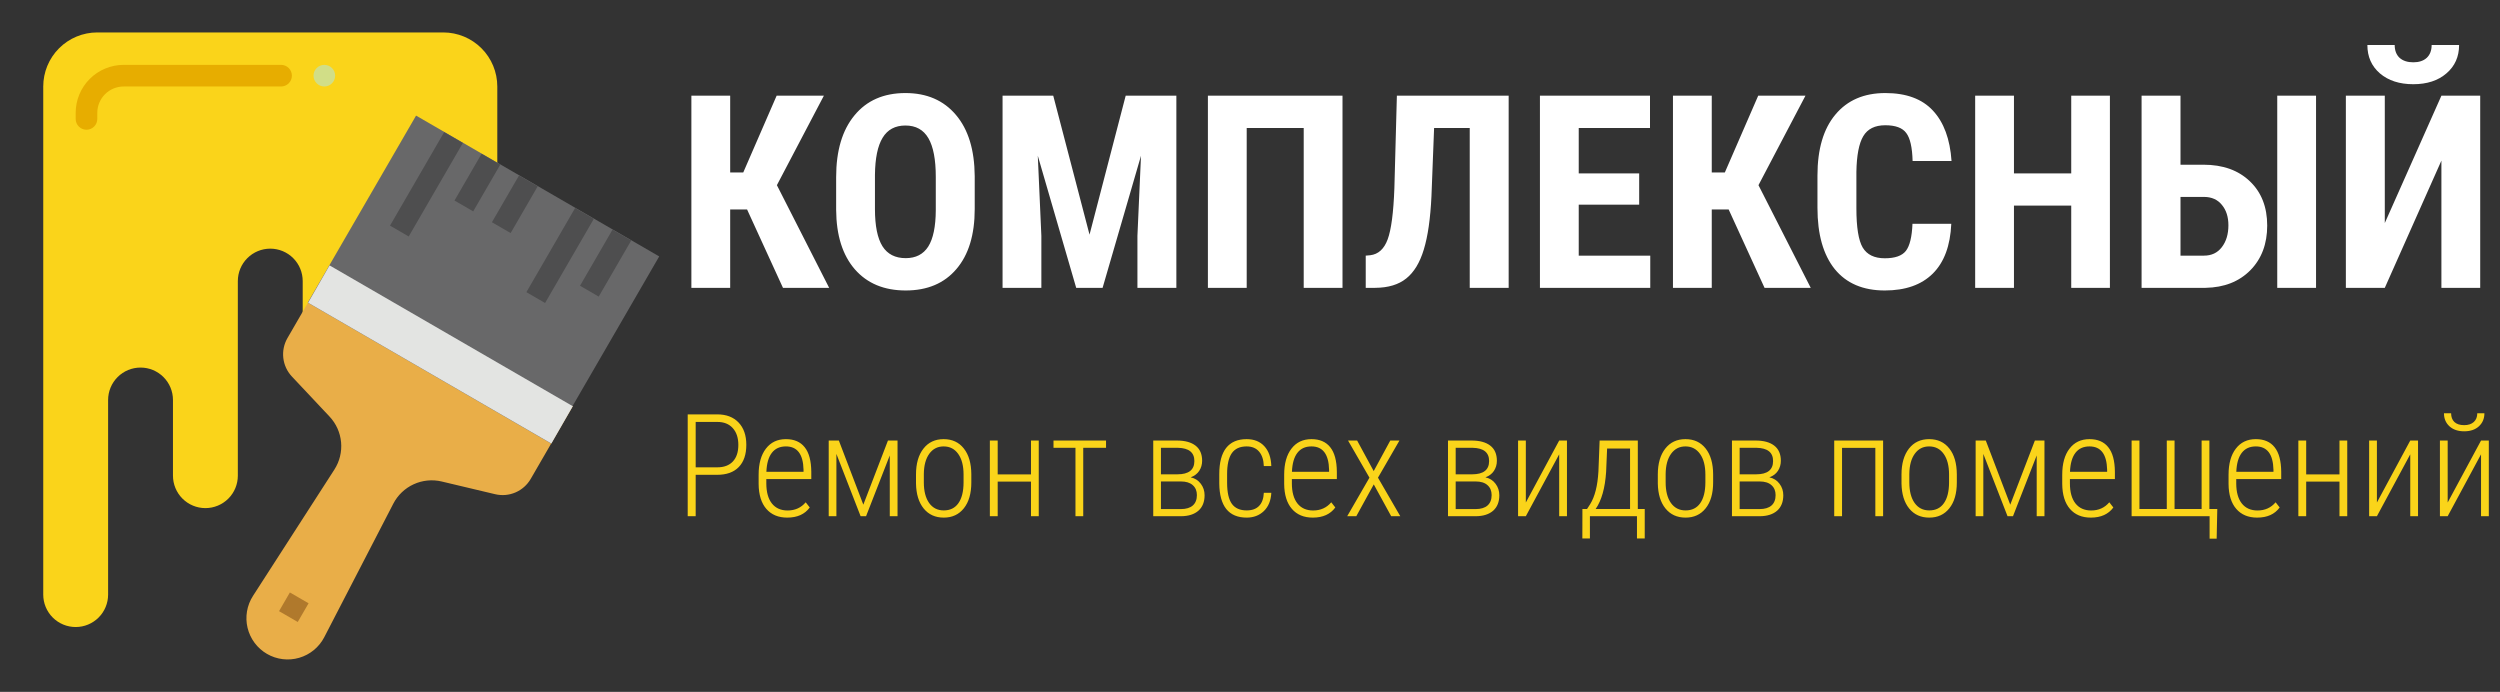
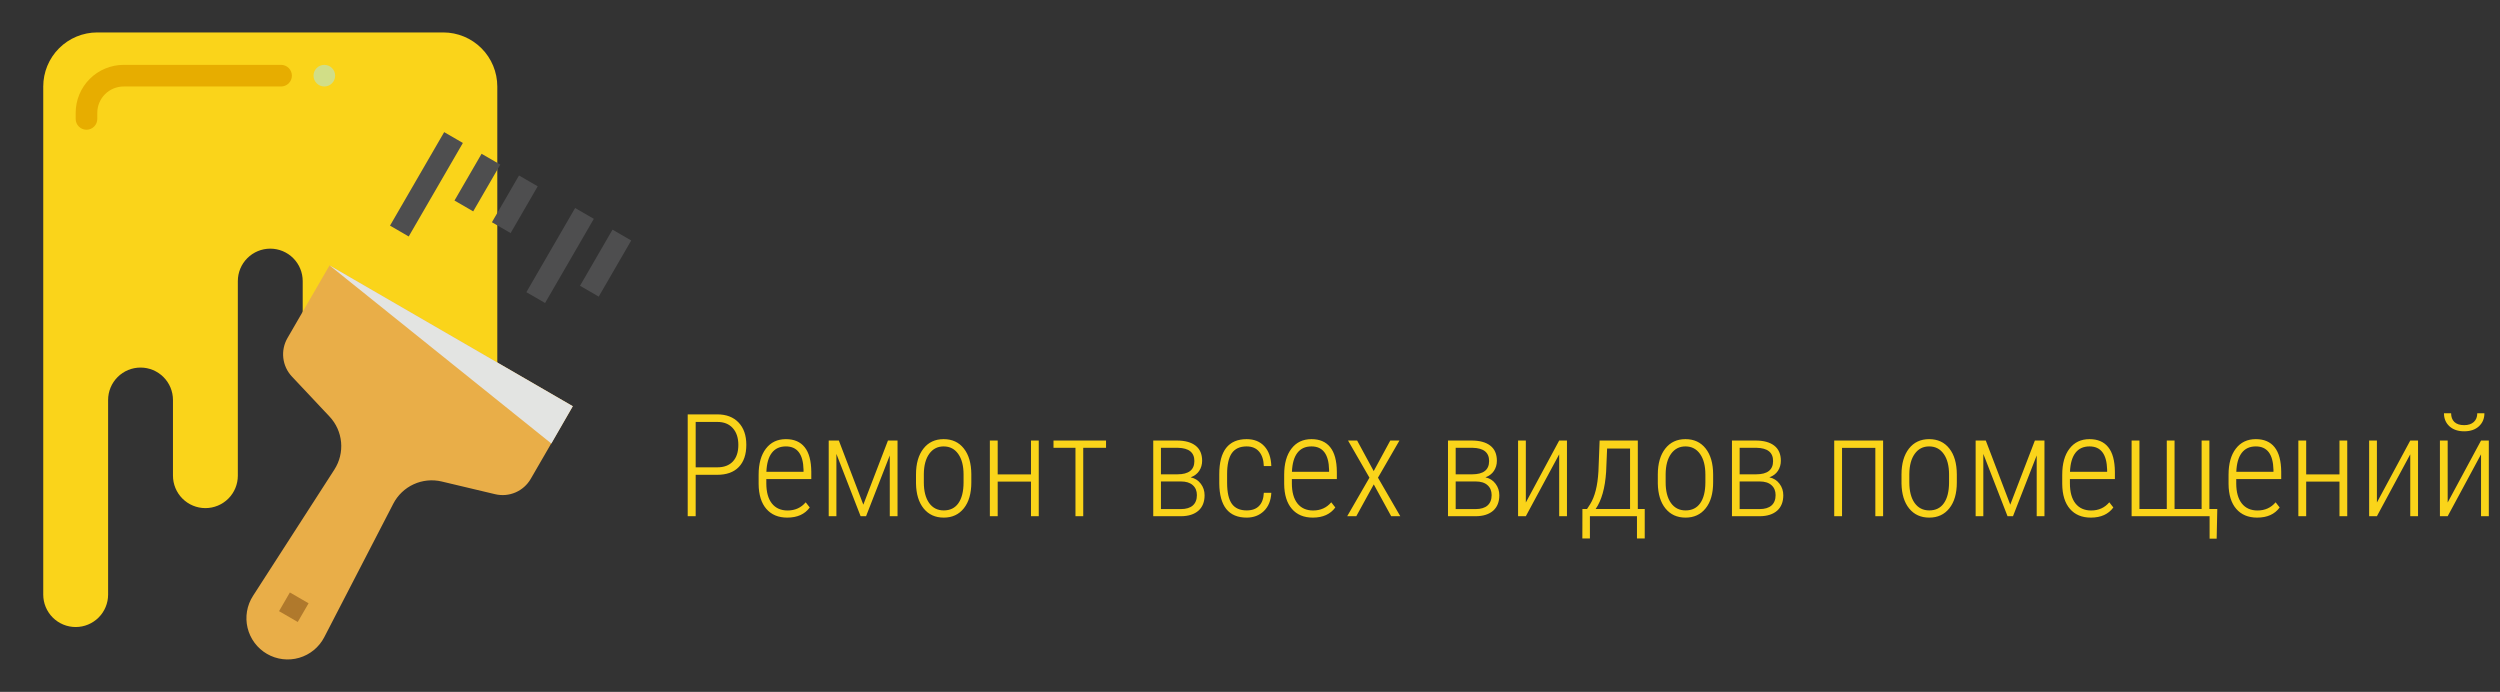
<svg xmlns="http://www.w3.org/2000/svg" width="1850" height="512" viewBox="0 0 1850 512" fill="none">
  <rect x="0" y="0" width="1850" height="512" fill="#333333" stroke="none" />
  <path d="M368 272V64C368 53.391 363.786 43.217 356.284 35.716C348.783 28.214 338.609 24 328 24H72C61.391 24 51.217 28.214 43.716 35.716C36.214 43.217 32 53.391 32 64V440C32 446.365 34.529 452.47 39.029 456.971C43.53 461.471 49.635 464 56 464C62.365 464 68.47 461.471 72.971 456.971C77.471 452.47 80 446.365 80 440V296C80 289.635 82.529 283.53 87.029 279.029C91.53 274.529 97.635 272 104 272C110.365 272 116.47 274.529 120.971 279.029C125.471 283.53 128 289.635 128 296V352C128 358.365 130.529 364.47 135.029 368.971C139.53 373.471 145.635 376 152 376C158.365 376 164.47 373.471 168.971 368.971C173.471 364.47 176 358.365 176 352V208C176 201.635 178.529 195.53 183.029 191.029C187.53 186.529 193.635 184 200 184C206.365 184 212.47 186.529 216.971 191.029C221.471 195.53 224 201.635 224 208V272H368Z" fill="#FAD41A" />
  <path d="M423.866 300.6L243.859 196.384L212.722 250.164C210.136 254.631 209.059 259.812 209.65 264.94C210.242 270.067 212.471 274.867 216.006 278.628L243.85 308.247C248.742 313.451 251.753 320.142 252.403 327.255C253.053 334.368 251.304 341.494 247.435 347.498L187.216 440.954C184.98 444.425 183.471 448.314 182.781 452.385C182.091 456.456 182.235 460.625 183.204 464.639C184.173 468.653 185.946 472.429 188.417 475.737C190.887 479.046 194.004 481.818 197.577 483.887C201.15 485.956 205.106 487.278 209.205 487.774C213.304 488.269 217.461 487.928 221.425 486.77C225.388 485.611 229.075 483.661 232.262 481.036C235.45 478.412 238.071 475.167 239.968 471.5L291.034 372.744C294.315 366.4 299.624 361.335 306.116 358.357C312.608 355.379 319.909 354.658 326.858 356.31L366.409 365.71C371.431 366.904 376.703 366.447 381.444 364.407C386.186 362.367 390.143 358.853 392.729 354.386L423.866 300.6Z" fill="#E9AE48" />
-   <path d="M307.893 85.545L487.813 189.753L407.653 328.153L227.733 223.945L307.893 85.545Z" fill="#686869" />
-   <path d="M408 328.218L227.993 224L243.859 196.384L423.866 300.602L408 328.218Z" fill="#E3E4E2" />
+   <path d="M408 328.218L243.859 196.384L423.866 300.602L408 328.218Z" fill="#E3E4E2" />
  <path d="M288.609 166.973L328.689 97.773L342.53 105.79L302.45 174.99L288.609 166.973Z" fill="#4E4E4F" />
  <path d="M336.328 148.397L356.368 113.797L370.208 121.813L350.168 156.413L336.328 148.397Z" fill="#4E4E4F" />
  <path d="M364.026 164.46L384.066 129.86L397.907 137.876L377.867 172.476L364.026 164.46Z" fill="#4E4E4F" />
  <path d="M389.517 216.208L425.588 153.929L439.429 161.945L403.357 224.224L389.517 216.208Z" fill="#4E4E4F" />
  <path d="M429.212 211.466L453.26 169.946L467.1 177.962L443.052 219.482L429.212 211.466Z" fill="#4E4E4F" />
  <path d="M206.491 452.257L214.508 438.416L228.348 446.432L220.331 460.273L206.491 452.257Z" fill="#B0792C" />
  <path d="M64 96C61.878 96 59.843 95.157 58.343 93.657C56.843 92.157 56 90.122 56 88V83.515C56 78.851 56.918 74.233 58.703 69.924C60.488 65.615 63.104 61.7 66.402 58.402C69.7 55.104 73.615 52.488 77.924 50.703C82.233 48.918 86.851 48 91.515 48H208C210.122 48 212.157 48.843 213.657 50.343C215.157 51.843 216 53.878 216 56C216 58.122 215.157 60.157 213.657 61.657C212.157 63.157 210.122 64 208 64H91.515C86.339 64 81.376 66.056 77.716 69.716C74.056 73.376 72 78.339 72 83.515V88C72 90.122 71.157 92.157 69.657 93.657C68.157 95.157 66.122 96 64 96Z" fill="#E7AD00" />
  <path d="M248 56C248 51.582 244.418 48 240 48C235.582 48 232 51.582 232 56C232 60.418 235.582 64 240 64C244.418 64 248 60.418 248 56Z" fill="#D1DE87" />
-   <path d="M552.832 154.992H540.332V213H511.621V70.812H540.332V127.648H550L574.707 70.812H609.668L574.902 137.023L613.574 213H579.395L552.832 154.992ZM721.289 154.699C721.289 173.775 716.764 188.586 707.715 199.133C698.73 209.68 686.23 214.953 670.215 214.953C654.264 214.953 641.732 209.745 632.617 199.328C623.503 188.846 618.88 174.198 618.75 155.383V131.066C618.75 111.535 623.275 96.301 632.324 85.363C641.374 74.361 653.939 68.859 670.02 68.859C685.84 68.859 698.307 74.263 707.422 85.07C716.536 95.812 721.159 110.917 721.289 130.383V154.699ZM692.48 130.871C692.48 118.046 690.658 108.508 687.012 102.258C683.366 96.008 677.702 92.883 670.02 92.883C662.402 92.883 656.771 95.91 653.125 101.965C649.479 107.954 647.591 117.102 647.461 129.406V154.699C647.461 167.134 649.316 176.314 653.027 182.238C656.738 188.098 662.467 191.027 670.215 191.027C677.702 191.027 683.268 188.163 686.914 182.434C690.56 176.639 692.415 167.688 692.48 155.578V130.871ZM779.395 70.812L806.25 173.645L833.008 70.812H870.508V213H841.699V174.523L844.336 115.246L815.918 213H796.387L767.969 115.246L770.605 174.523V213H741.895V70.812H779.395ZM993.457 213H964.746V94.738H922.559V213H893.848V70.812H993.457V213ZM1116.41 70.812V213H1087.6V94.738H1061.23L1059.28 145.129C1058.5 161.73 1056.61 174.914 1053.61 184.68C1050.68 194.38 1046.35 201.509 1040.62 206.066C1034.96 210.624 1027.31 212.935 1017.68 213H1010.64V189.172L1013.96 188.879C1019.95 188.163 1024.25 184.257 1026.86 177.16C1029.52 169.999 1031.18 157.368 1031.84 139.27L1033.69 70.812H1116.41ZM1212.99 151.477H1168.26V189.172H1221.19V213H1139.55V70.812H1221V94.738H1168.26V128.332H1212.99V151.477ZM1279.2 154.992H1266.7V213H1237.99V70.812H1266.7V127.648H1276.37L1301.07 70.812H1336.04L1301.27 137.023L1339.94 213H1305.76L1279.2 154.992ZM1443.95 165.637C1443.23 181.848 1438.67 194.12 1430.27 202.453C1421.88 210.786 1410.03 214.953 1394.73 214.953C1378.65 214.953 1366.31 209.68 1357.71 199.133C1349.19 188.521 1344.92 173.417 1344.92 153.82V129.895C1344.92 110.363 1349.35 95.324 1358.2 84.777C1367.06 74.165 1379.36 68.859 1395.12 68.859C1410.61 68.859 1422.36 73.189 1430.37 81.848C1438.44 90.507 1443.03 102.941 1444.14 119.152H1415.33C1415.07 109.126 1413.51 102.225 1410.64 98.449C1407.85 94.608 1402.67 92.688 1395.12 92.688C1387.43 92.688 1382 95.389 1378.81 100.793C1375.62 106.132 1373.93 114.953 1373.73 127.258V154.113C1373.73 168.241 1375.29 177.941 1378.42 183.215C1381.61 188.488 1387.04 191.125 1394.73 191.125C1402.28 191.125 1407.49 189.302 1410.35 185.656C1413.22 181.945 1414.84 175.272 1415.23 165.637H1443.95ZM1561.33 213H1532.71V152.16H1490.33V213H1461.62V70.812H1490.33V128.332H1532.71V70.812H1561.33V213ZM1613.57 121.887H1630.57C1644.95 121.887 1656.41 125.988 1664.94 134.191C1673.47 142.329 1677.73 153.234 1677.73 166.906C1677.73 180.513 1673.57 191.548 1665.23 200.012C1656.9 208.41 1645.87 212.74 1632.13 213H1584.77V70.812H1613.57V121.887ZM1713.87 213H1685.16V70.812H1713.87V213ZM1613.57 145.715V189.172H1630.96C1636.56 189.172 1640.95 187.089 1644.14 182.922C1647.4 178.69 1649.02 173.286 1649.02 166.711C1649.02 160.526 1647.43 155.513 1644.24 151.672C1641.11 147.766 1636.75 145.78 1631.15 145.715H1613.57ZM1806.64 70.812H1835.35V213H1806.64V118.859L1764.75 213H1735.94V70.812H1764.75V165.051L1806.64 70.812ZM1819.73 33.312C1819.73 41.971 1816.6 48.97 1810.35 54.309C1804.17 59.647 1796 62.316 1785.84 62.316C1775.62 62.316 1767.38 59.647 1761.13 54.309C1754.95 48.97 1751.86 41.971 1751.86 33.312H1772.07C1772.07 37.349 1773.27 40.507 1775.68 42.785C1778.16 44.999 1781.54 46.105 1785.84 46.105C1790.07 46.105 1793.39 44.999 1795.8 42.785C1798.21 40.507 1799.41 37.349 1799.41 33.312H1819.73Z" fill="white" />
  <path d="M514.803 351.359V382H508.902V306.641H530.796C537.455 306.641 542.7 308.642 546.53 312.645C550.36 316.647 552.275 322.151 552.275 329.155C552.275 336.298 550.412 341.784 546.686 345.614C542.993 349.444 537.662 351.359 530.692 351.359H514.803ZM514.803 345.821H530.796C535.765 345.821 539.595 344.389 542.286 341.525C545.012 338.627 546.375 334.538 546.375 329.259C546.375 323.979 544.995 319.822 542.234 316.785C539.508 313.749 535.713 312.23 530.848 312.23H514.803V345.821ZM582.554 383.035C575.963 383.035 570.805 380.879 567.078 376.565C563.352 372.252 561.454 366.11 561.385 358.14V351.308C561.385 343.095 563.179 336.66 566.768 332.002C570.356 327.309 575.29 324.963 581.57 324.963C587.643 324.963 592.267 326.947 595.441 330.915C598.65 334.883 600.289 340.956 600.358 349.134V354.517H567.078V357.674C567.078 364.092 568.441 369.043 571.167 372.528C573.927 376.013 577.809 377.756 582.812 377.756C588.333 377.756 592.802 375.737 596.218 371.7L599.22 375.53C595.562 380.534 590.007 383.035 582.554 383.035ZM581.57 330.346C577.05 330.346 573.565 331.95 571.115 335.159C568.7 338.334 567.371 342.992 567.13 349.134H594.613V347.633C594.337 336.108 589.99 330.346 581.57 330.346ZM638.866 373.46L657.085 325.998H664.176V382H658.431V337.022L640.885 382H636.848L618.939 335.884V382H613.246V325.998H620.751L638.866 373.46ZM677.84 351.152C677.84 343.078 679.669 336.695 683.326 332.002C686.984 327.309 691.97 324.963 698.284 324.963C704.633 324.963 709.619 327.275 713.242 331.898C716.9 336.522 718.746 342.888 718.78 350.997V356.949C718.78 365.161 716.934 371.562 713.242 376.151C709.585 380.741 704.633 383.035 698.388 383.035C692.142 383.035 687.191 380.792 683.533 376.307C679.876 371.821 677.978 365.645 677.84 357.777V351.152ZM683.637 356.949C683.637 363.402 684.931 368.474 687.519 372.166C690.141 375.858 693.764 377.704 698.388 377.704C703.115 377.704 706.721 375.927 709.205 372.373C711.724 368.819 713.001 363.729 713.035 357.104V351.152C713.035 344.7 711.724 339.628 709.102 335.936C706.479 332.209 702.873 330.346 698.284 330.346C693.833 330.346 690.296 332.157 687.674 335.78C685.051 339.403 683.706 344.389 683.637 350.738V356.949ZM768.675 382H762.93V356.38H738.293V382H732.496V325.998H738.293V351.049H762.93V325.998H768.675V382ZM818.466 331.381H801.593V382H795.848V331.381H779.596V325.998H818.466V331.381ZM853.402 382V325.998H870.896C876.866 325.998 881.472 327.257 884.716 329.776C887.959 332.295 889.581 336.022 889.581 340.956C889.581 343.751 888.856 346.253 887.407 348.461C885.958 350.635 883.853 352.222 881.093 353.223C884.267 353.913 886.769 355.5 888.598 357.984C890.461 360.434 891.393 363.264 891.393 366.473C891.393 371.407 889.874 375.22 886.838 377.911C883.801 380.568 879.575 381.931 874.157 382H853.402ZM859.096 356.276V376.721H873.847C877.677 376.721 880.61 375.841 882.646 374.081C884.681 372.287 885.699 369.716 885.699 366.369C885.699 363.264 884.681 360.814 882.646 359.02C880.61 357.191 877.677 356.276 873.847 356.276H859.096ZM859.096 350.997H871.259C879.644 350.997 883.836 347.719 883.836 341.163C883.836 334.814 879.782 331.553 871.673 331.381H859.096V350.997ZM922.551 377.704C926.553 377.704 929.624 376.583 931.764 374.34C933.903 372.097 935.059 368.871 935.231 364.661H940.77C940.493 370.389 938.665 374.892 935.283 378.17C931.902 381.413 927.658 383.035 922.551 383.035C915.891 383.035 910.854 380.913 907.438 376.669C904.056 372.39 902.331 366.059 902.262 357.674V350.842C902.262 342.285 903.952 335.832 907.334 331.484C910.75 327.137 915.805 324.963 922.499 324.963C928.054 324.963 932.437 326.723 935.646 330.242C938.854 333.727 940.562 338.61 940.77 344.89H935.231C935.059 340.266 933.886 336.695 931.712 334.176C929.538 331.622 926.467 330.346 922.499 330.346C917.53 330.346 913.873 332.019 911.526 335.366C909.215 338.713 908.059 343.854 908.059 350.79V357.156C908.059 364.333 909.232 369.561 911.578 372.839C913.924 376.082 917.582 377.704 922.551 377.704ZM971.462 383.035C964.871 383.035 959.713 380.879 955.986 376.565C952.26 372.252 950.362 366.11 950.293 358.14V351.308C950.293 343.095 952.087 336.66 955.676 332.002C959.264 327.309 964.199 324.963 970.479 324.963C976.551 324.963 981.175 326.947 984.35 330.915C987.559 334.883 989.198 340.956 989.267 349.134V354.517H955.986V357.674C955.986 364.092 957.349 369.043 960.075 372.528C962.836 376.013 966.717 377.756 971.721 377.756C977.242 377.756 981.71 375.737 985.126 371.7L988.128 375.53C984.47 380.534 978.915 383.035 971.462 383.035ZM970.479 330.346C965.958 330.346 962.473 331.95 960.023 335.159C957.608 338.334 956.28 342.992 956.038 349.134H983.521V347.633C983.245 336.108 978.898 330.346 970.479 330.346ZM1016.54 348.616L1028.81 325.998H1035.59L1019.7 353.481L1036.21 382H1029.48L1016.59 358.45L1003.66 382H996.927L1013.39 353.481L997.548 325.998H1004.28L1016.54 348.616ZM1071.51 382V325.998H1089C1094.97 325.998 1099.58 327.257 1102.82 329.776C1106.07 332.295 1107.69 336.022 1107.69 340.956C1107.69 343.751 1106.96 346.253 1105.51 348.461C1104.07 350.635 1101.96 352.222 1099.2 353.223C1102.37 353.913 1104.88 355.5 1106.71 357.984C1108.57 360.434 1109.5 363.264 1109.5 366.473C1109.5 371.407 1107.98 375.22 1104.95 377.911C1101.91 380.568 1097.68 381.931 1092.26 382H1071.51ZM1077.2 356.276V376.721H1091.95C1095.78 376.721 1098.72 375.841 1100.75 374.081C1102.79 372.287 1103.81 369.716 1103.81 366.369C1103.81 363.264 1102.79 360.814 1100.75 359.02C1098.72 357.191 1095.78 356.276 1091.95 356.276H1077.2ZM1077.2 350.997H1089.37C1097.75 350.997 1101.94 347.719 1101.94 341.163C1101.94 334.814 1097.89 331.553 1089.78 331.381H1077.2V350.997ZM1153.8 325.998H1159.55V382H1153.8V336.194L1129.12 382H1123.37V325.998H1129.12V371.855L1153.8 325.998ZM1174.4 376.669L1176.68 373.149C1180.2 367.525 1182.25 359.399 1182.84 348.771L1183.72 325.998H1211.98V376.669H1217.1V398.459H1211.36V382H1176.53V398.459H1170.94L1170.99 376.669H1174.4ZM1180.77 376.669H1206.24V331.898H1189.26L1188.53 349.186C1187.74 361.193 1185.15 370.354 1180.77 376.669ZM1226.78 351.152C1226.78 343.078 1228.61 336.695 1232.27 332.002C1235.93 327.309 1240.91 324.963 1247.23 324.963C1253.58 324.963 1258.56 327.275 1262.19 331.898C1265.84 336.522 1267.69 342.888 1267.72 350.997V356.949C1267.72 365.161 1265.88 371.562 1262.19 376.151C1258.53 380.741 1253.58 383.035 1247.33 383.035C1241.09 383.035 1236.13 380.792 1232.48 376.307C1228.82 371.821 1226.92 365.645 1226.78 357.777V351.152ZM1232.58 356.949C1232.58 363.402 1233.87 368.474 1236.46 372.166C1239.08 375.858 1242.71 377.704 1247.33 377.704C1252.06 377.704 1255.66 375.927 1258.15 372.373C1260.67 368.819 1261.94 363.729 1261.98 357.104V351.152C1261.98 344.7 1260.67 339.628 1258.04 335.936C1255.42 332.209 1251.82 330.346 1247.23 330.346C1242.78 330.346 1239.24 332.157 1236.62 335.78C1233.99 339.403 1232.65 344.389 1232.58 350.738V356.949ZM1281.65 382V325.998H1299.14C1305.11 325.998 1309.72 327.257 1312.96 329.776C1316.2 332.295 1317.83 336.022 1317.83 340.956C1317.83 343.751 1317.1 346.253 1315.65 348.461C1314.2 350.635 1312.1 352.222 1309.34 353.223C1312.51 353.913 1315.01 355.5 1316.84 357.984C1318.71 360.434 1319.64 363.264 1319.64 366.473C1319.64 371.407 1318.12 375.22 1315.08 377.911C1312.05 380.568 1307.82 381.931 1302.4 382H1281.65ZM1287.34 356.276V376.721H1302.09C1305.92 376.721 1308.85 375.841 1310.89 374.081C1312.93 372.287 1313.94 369.716 1313.94 366.369C1313.94 363.264 1312.93 360.814 1310.89 359.02C1308.85 357.191 1305.92 356.276 1302.09 356.276H1287.34ZM1287.34 350.997H1299.5C1307.89 350.997 1312.08 347.719 1312.08 341.163C1312.08 334.814 1308.03 331.553 1299.92 331.381H1287.34V350.997ZM1393.5 382H1387.75V331.433H1363.11V382H1357.32V325.998H1393.5V382ZM1407.11 351.152C1407.11 343.078 1408.94 336.695 1412.59 332.002C1416.25 327.309 1421.24 324.963 1427.55 324.963C1433.9 324.963 1438.89 327.275 1442.51 331.898C1446.17 336.522 1448.01 342.888 1448.05 350.997V356.949C1448.05 365.161 1446.2 371.562 1442.51 376.151C1438.85 380.741 1433.9 383.035 1427.66 383.035C1421.41 383.035 1416.46 380.792 1412.8 376.307C1409.14 371.821 1407.25 365.645 1407.11 357.777V351.152ZM1412.9 356.949C1412.9 363.402 1414.2 368.474 1416.79 372.166C1419.41 375.858 1423.03 377.704 1427.66 377.704C1432.38 377.704 1435.99 375.927 1438.47 372.373C1440.99 368.819 1442.27 363.729 1442.3 357.104V351.152C1442.3 344.7 1440.99 339.628 1438.37 335.936C1435.75 332.209 1432.14 330.346 1427.55 330.346C1423.1 330.346 1419.56 332.157 1416.94 335.78C1414.32 339.403 1412.97 344.389 1412.9 350.738V356.949ZM1487.59 373.46L1505.81 325.998H1512.9V382H1507.16V337.022L1489.61 382H1485.57L1467.66 335.884V382H1461.97V325.998H1469.48L1487.59 373.46ZM1547.22 383.035C1540.63 383.035 1535.47 380.879 1531.74 376.565C1528.01 372.252 1526.12 366.11 1526.05 358.14V351.308C1526.05 343.095 1527.84 336.66 1531.43 332.002C1535.02 327.309 1539.95 324.963 1546.23 324.963C1552.31 324.963 1556.93 326.947 1560.1 330.915C1563.31 334.883 1564.95 340.956 1565.02 349.134V354.517H1531.74V357.674C1531.74 364.092 1533.1 369.043 1535.83 372.528C1538.59 376.013 1542.47 377.756 1547.47 377.756C1553 377.756 1557.46 375.737 1560.88 371.7L1563.88 375.53C1560.22 380.534 1554.67 383.035 1547.22 383.035ZM1546.23 330.346C1541.71 330.346 1538.23 331.95 1535.78 335.159C1533.36 338.334 1532.03 342.992 1531.79 349.134H1559.28V347.633C1559 336.108 1554.65 330.346 1546.23 330.346ZM1583.19 325.998V376.669H1603.42V325.998H1609.17V376.669H1629.2V325.998H1634.95V376.669H1640.79L1640.33 398.614H1635.1V382H1577.39V325.998H1583.19ZM1670.3 383.035C1663.71 383.035 1658.55 380.879 1654.82 376.565C1651.09 372.252 1649.2 366.11 1649.13 358.14V351.308C1649.13 343.095 1650.92 336.66 1654.51 332.002C1658.1 327.309 1663.03 324.963 1669.31 324.963C1675.39 324.963 1680.01 326.947 1683.18 330.915C1686.39 334.883 1688.03 340.956 1688.1 349.134V354.517H1654.82V357.674C1654.82 364.092 1656.18 369.043 1658.91 372.528C1661.67 376.013 1665.55 377.756 1670.55 377.756C1676.08 377.756 1680.54 375.737 1683.96 371.7L1686.96 375.53C1683.3 380.534 1677.75 383.035 1670.3 383.035ZM1669.31 330.346C1664.79 330.346 1661.31 331.95 1658.86 335.159C1656.44 338.334 1655.11 342.992 1654.87 349.134H1682.36V347.633C1682.08 336.108 1677.73 330.346 1669.31 330.346ZM1736.96 382H1731.21V356.38H1706.58V382H1700.78V325.998H1706.58V351.049H1731.21V325.998H1736.96V382ZM1783.59 325.998H1789.34V382H1783.59V336.194L1758.91 382H1753.16V325.998H1758.91V371.855L1783.59 325.998ZM1835.97 325.998H1841.72V382H1835.97V336.194L1811.28 382H1805.54V325.998H1811.28V371.855L1835.97 325.998ZM1838.46 305.812C1838.46 309.746 1837.11 312.955 1834.42 315.439C1831.73 317.924 1828.09 319.166 1823.5 319.166C1818.98 319.166 1815.36 317.941 1812.63 315.491C1809.9 313.007 1808.54 309.781 1808.54 305.812H1813.82C1813.82 308.573 1814.63 310.729 1816.25 312.282C1817.91 313.835 1820.32 314.611 1823.5 314.611C1826.5 314.611 1828.86 313.835 1830.59 312.282C1832.32 310.729 1833.18 308.573 1833.18 305.812H1838.46Z" fill="#FAD41A" />
</svg>